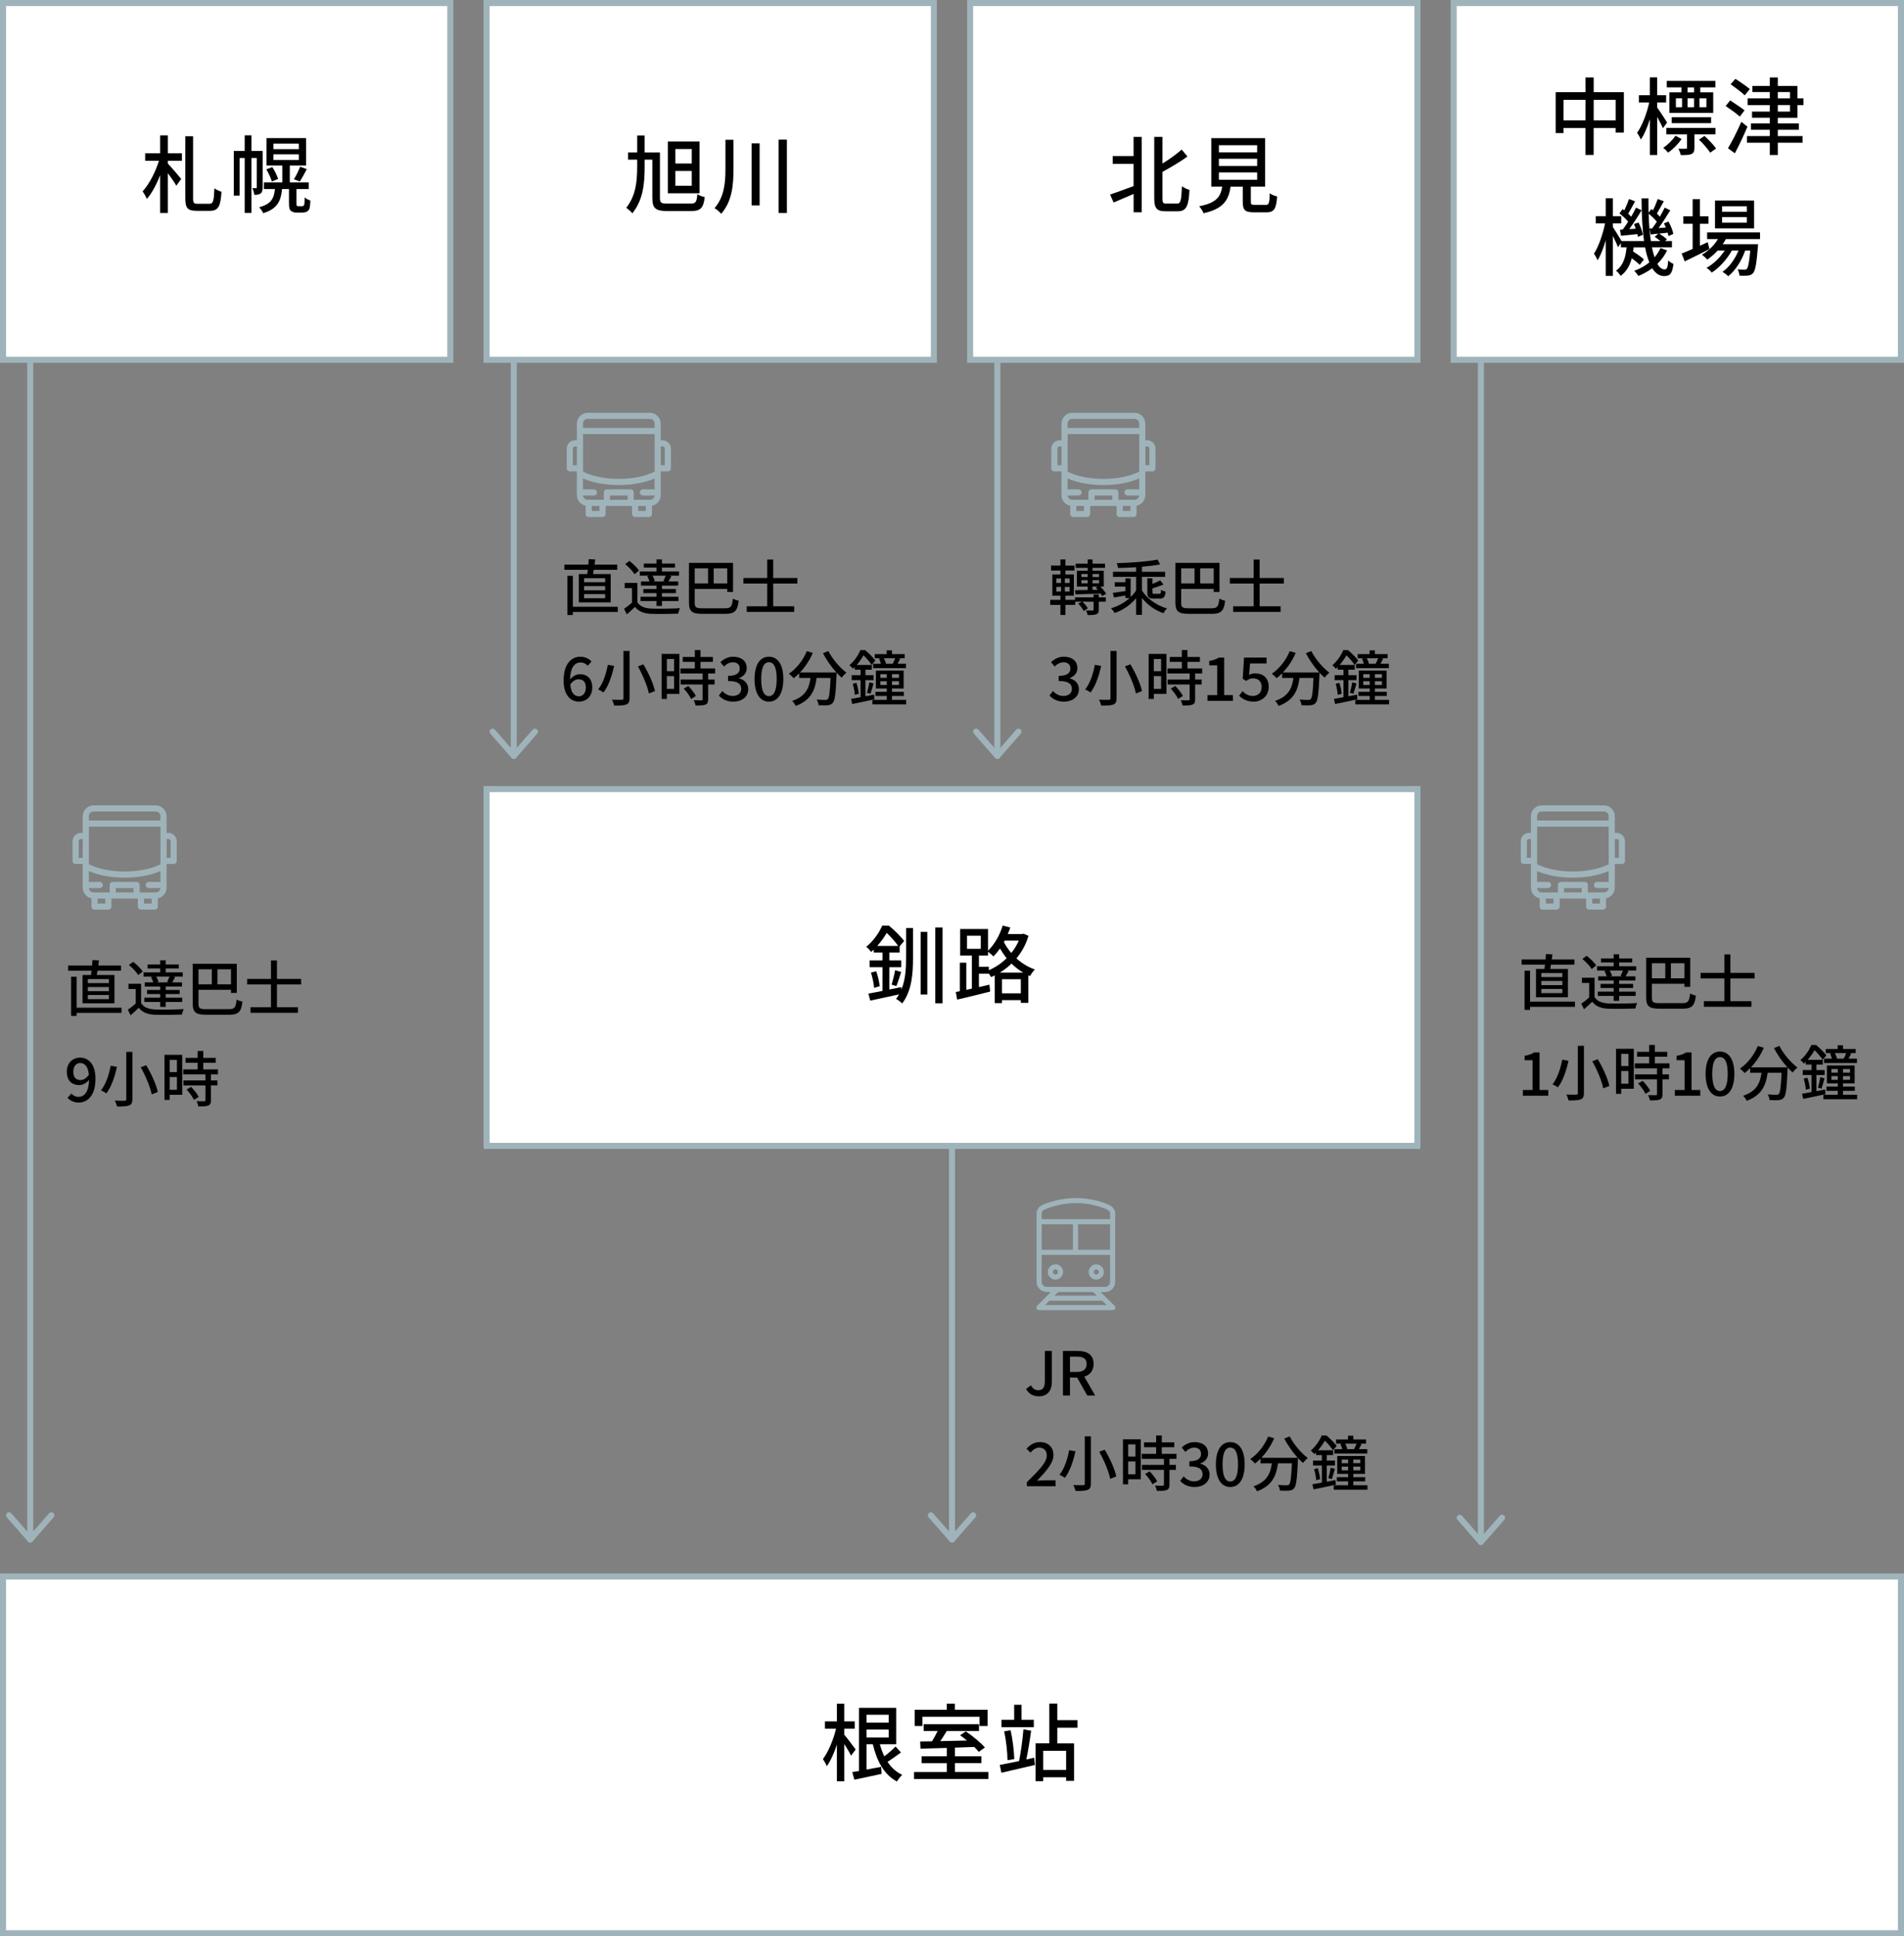
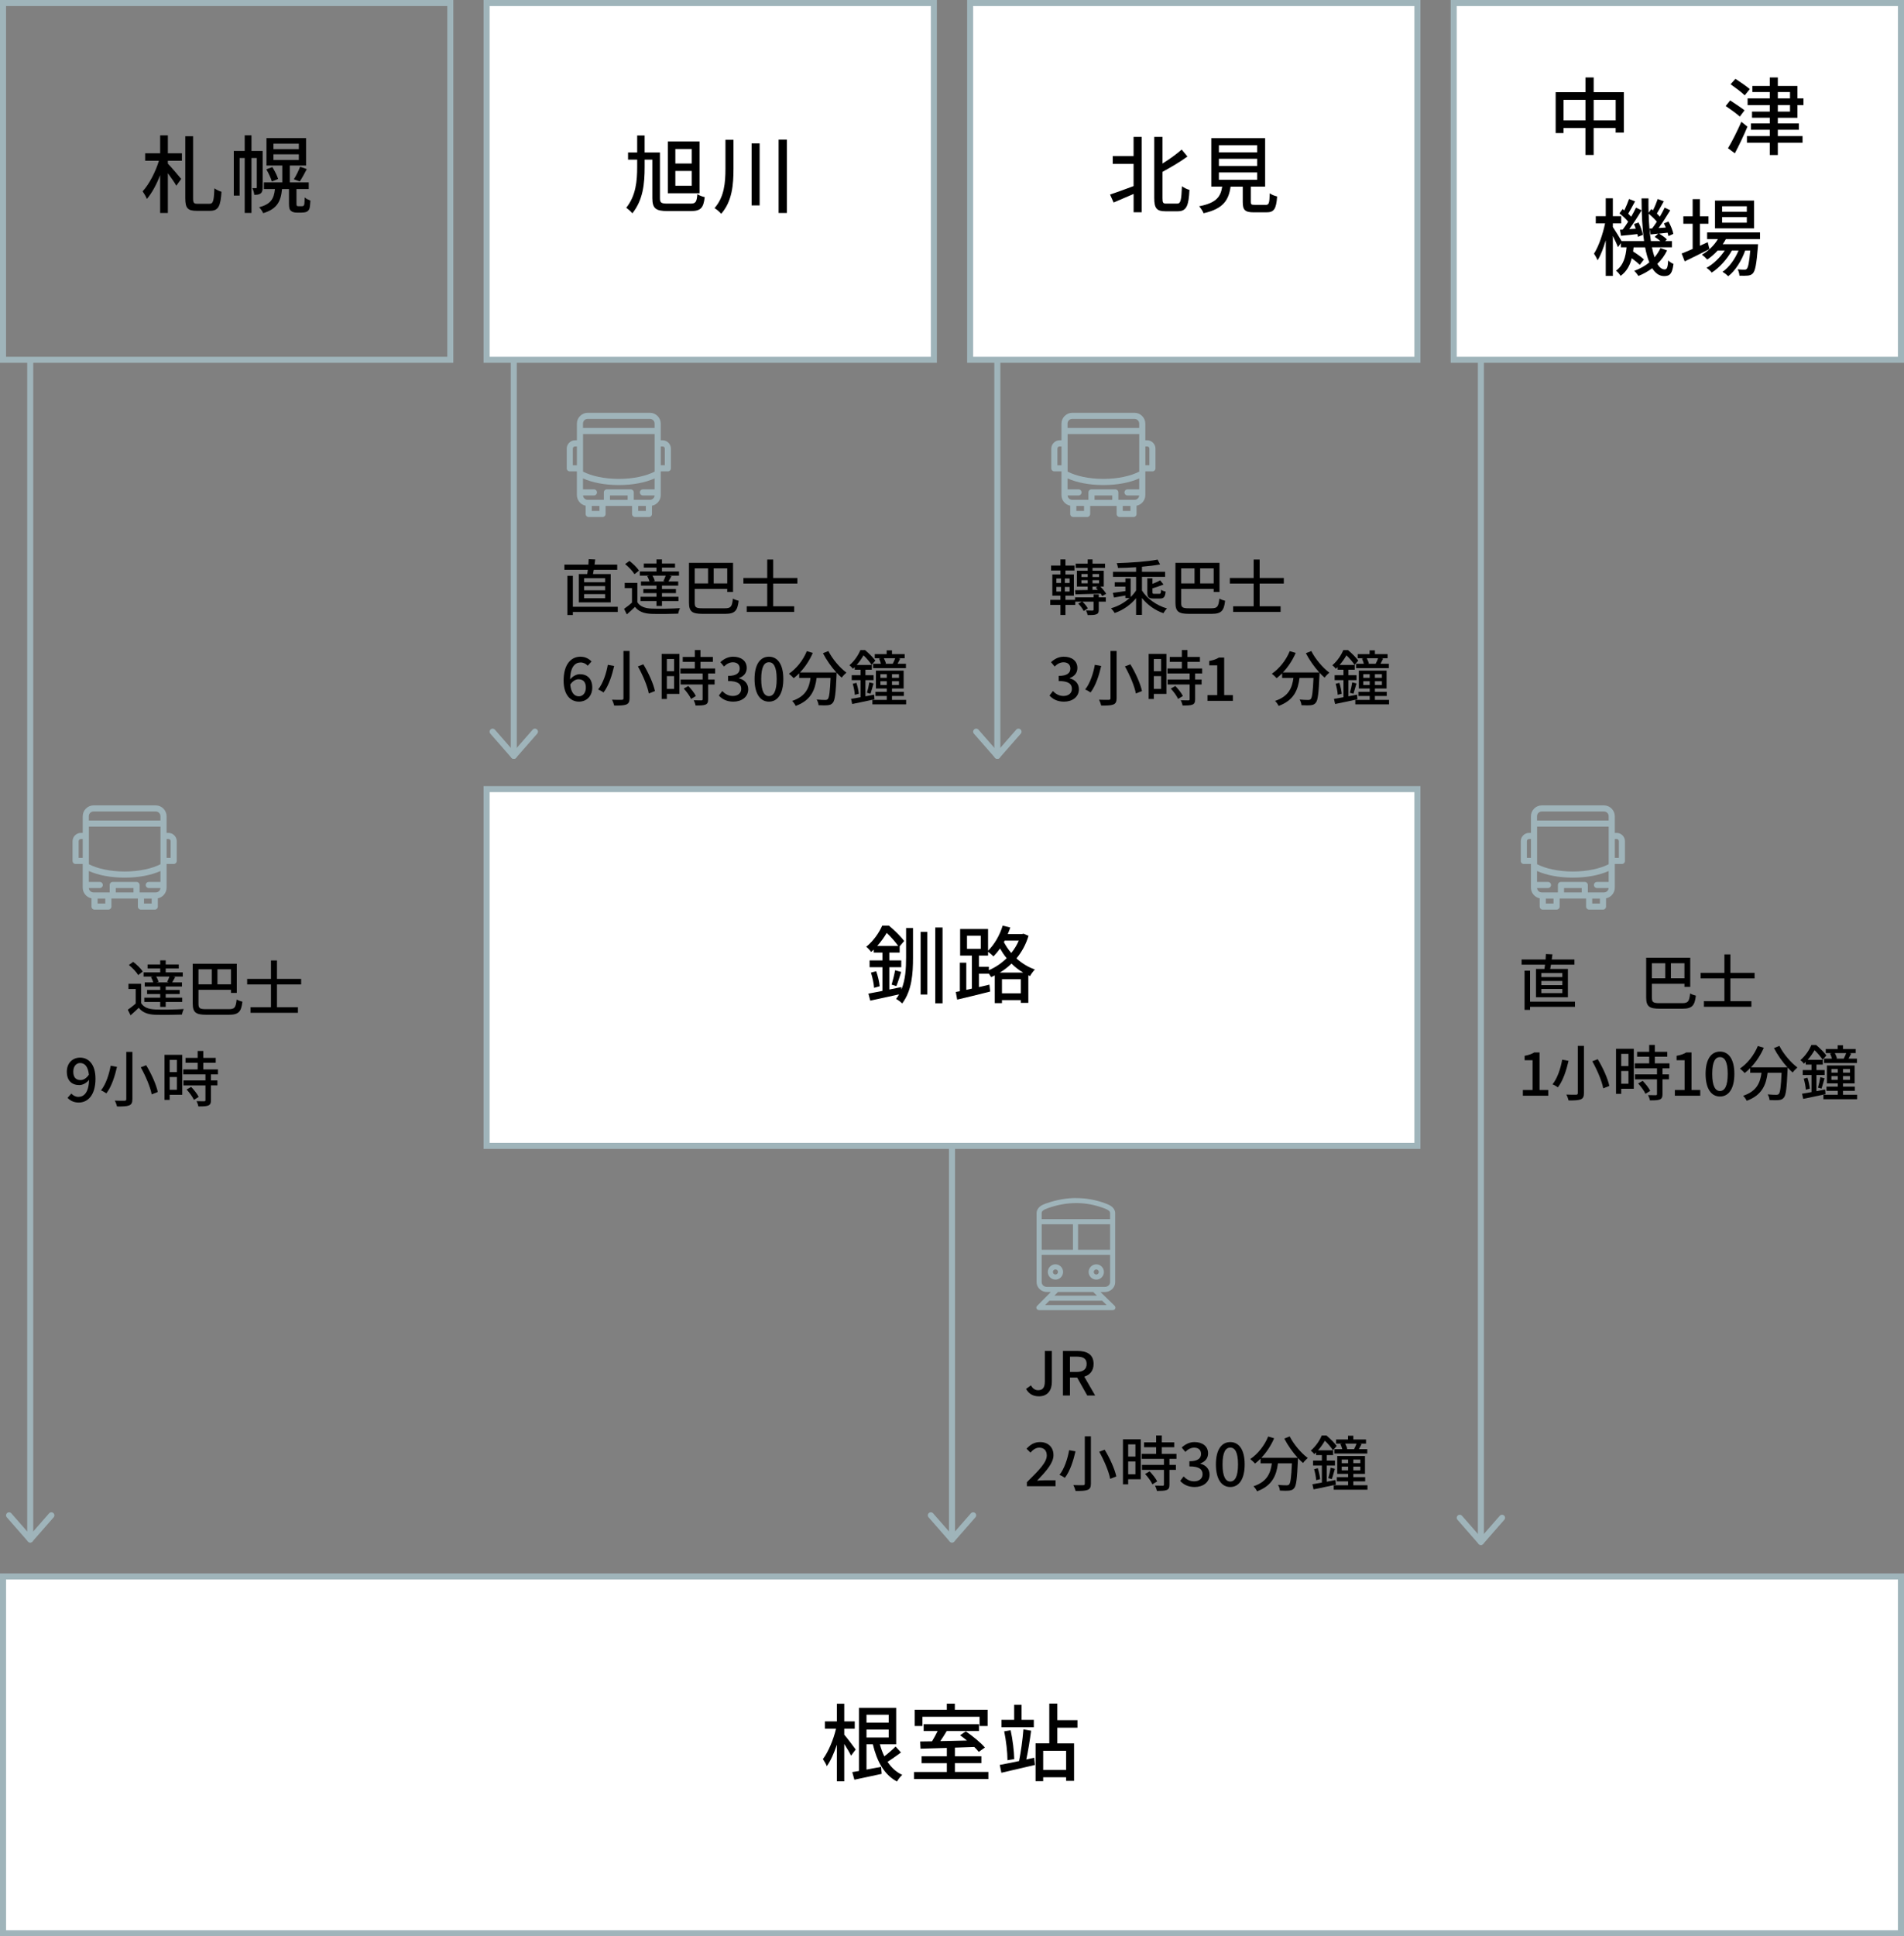
<svg xmlns="http://www.w3.org/2000/svg" id="_レイヤー_2" viewBox="0 0 630 640.42">
  <rect x="0" y="0" width="630" height="640.42" fill="#808080" stroke="none" />
  <defs>
    <style>.cls-1{fill:none;}.cls-1,.cls-2{stroke:#9fb4ba;stroke-linecap:round;stroke-linejoin:round;stroke-width:2px;}.cls-3,.cls-4,.cls-5,.cls-6{stroke-width:0px;}.cls-4{fill:#fff;}.cls-2,.cls-5,.cls-6{fill:#9fb4ba;}.cls-5{fill-rule:evenodd;}</style>
  </defs>
  <g id="_レイヤー">
-     <rect class="cls-4" x="1" y="1" width="148" height="118" />
    <path class="cls-6" d="m148,2v116H2V2h146m2-2H0v120h150V0h0Z" />
    <path class="cls-3" d="m55.54,50.71h4.65v2.46h-4.65v.95c1.04,1.06,3.81,4.28,4.42,5.07l-1.62,2.24c-.56-1.04-1.74-2.72-2.8-4.14v13.16h-2.55v-12.52c-1.2,3.08-2.77,6.02-4.4,7.87-.28-.76-.95-1.88-1.4-2.52,2.16-2.32,4.28-6.44,5.4-10.11h-4.56v-2.46h4.96v-5.94h2.55v5.94Zm13.78,16.69c1.23,0,1.46-1.01,1.62-5.12.59.45,1.65.95,2.35,1.15-.31,4.65-.95,6.3-3.81,6.3h-4.42c-2.97,0-3.75-.9-3.75-4.2v-20.47h2.58v20.52c0,1.54.25,1.82,1.46,1.82h3.98Z" />
    <path class="cls-3" d="m86.9,61.97c0,.9-.11,1.6-.64,1.99-.53.42-1.18.48-2.13.48-.03-.64-.34-1.62-.64-2.21h1.26c.17,0,.22-.06.22-.31v-9.66h-1.76v18.17h-2.24v-18.17h-1.68v12.43h-1.93v-14.76h3.61v-5.18h2.24v5.18h3.7v12.04Zm12.8,6.24c.22,0,.5,0,.64-.08.14-.06.28-.25.36-.59.06-.36.08-1.18.11-2.24.42.42,1.29.81,1.9,1.04-.06,1.09-.17,2.27-.34,2.72-.2.5-.53.81-.98,1.01-.39.17-1.09.25-1.6.25h-1.62c-.7,0-1.43-.17-1.88-.56-.5-.42-.67-.95-.67-2.58v-4.65h-2.3c-.39,4.09-1.62,6.58-6.24,7.98-.22-.59-.87-1.51-1.34-1.96,3.95-1.04,4.9-2.86,5.24-6.02h-3.67v-2.21h6.1v-5.57h-5.24v-9.07h13.1v9.07h-5.38v5.57h6.27v2.21h-4.06v4.79c0,.42.03.67.17.78.11.08.25.11.5.11h.9Zm-9.58-12.94c.78,1.23,1.6,2.88,1.9,3.92l-2.07.84c-.28-1.06-1.09-2.77-1.82-4.03l1.99-.73Zm.36-5.94h8.4v-1.82h-8.4v1.82Zm0,3.58h8.4v-1.88h-8.4v1.88Zm6.75,6.38c.73-1.09,1.6-2.91,2.07-4.14l2.21.78c-.76,1.48-1.62,3.05-2.32,4.09l-1.96-.73Z" />
    <rect class="cls-4" x="161" y="1" width="148" height="118" />
    <path class="cls-6" d="m308,2v116h-146V2h146m2-2h-150v120h150V0h0Z" />
    <path class="cls-3" d="m228.42,67.35c1.79,0,2.1-.53,2.32-3.11.62.39,1.68.81,2.44.95-.42,3.53-1.26,4.62-4.59,4.62h-7.7c-3.89,0-5.04-.84-5.04-4.26v-12.74h-2.55v2.35c0,5.63-.5,10.92-4.06,15.4-.48-.59-1.37-1.37-2.02-1.85,3.19-4,3.61-8.82,3.61-13.55v-2.35h-3.02v-2.38h3.02v-5.63h2.46v5.63h5.07v15.09c0,1.54.36,1.82,2.6,1.82h7.45Zm3.05-3.42h-10.5v-17.14h10.5v17.14Zm-2.58-14.64h-5.43v4.79h5.43v-4.79Zm0,7.25h-5.43v4.9h5.43v-4.9Z" />
    <path class="cls-3" d="m242.7,46.24v9.49c0,5.35-.42,10.81-4.06,14.98-.5-.59-1.54-1.46-2.21-1.88,3.22-3.67,3.61-8.4,3.61-13.1v-9.49h2.66Zm8.65,1.18v20.52h-2.66v-20.52h2.66Zm9.02-1.23v24.25h-2.74v-24.25h2.74Z" />
    <rect class="cls-4" x="321" y="1" width="148" height="118" />
    <path class="cls-6" d="m468,2v116h-146V2h146m2-2h-150v120h150V0h0Z" />
    <path class="cls-3" d="m375.09,45.28h2.69v24.92h-2.69v-6.05c-2.32,1.01-4.7,2.04-6.61,2.83l-1.18-2.63c1.93-.64,4.87-1.71,7.78-2.8v-7.34h-6.89v-2.6h6.89v-6.33Zm14.42,22.06c1.2,0,1.37-1.2,1.57-5.74.67.5,1.76,1.04,2.49,1.2-.25,5.18-.95,7.08-3.84,7.08h-4.14c-2.83,0-3.67-.98-3.67-4.37v-20.24h2.72v8.82c2.38-1.46,4.73-3.19,6.36-4.62l1.9,2.3c-2.38,1.74-5.43,3.53-8.26,5.07v8.74c0,1.51.2,1.76,1.32,1.76h3.56Z" />
    <path class="cls-3" d="m418.77,67.77c1.09,0,1.26-.45,1.37-3.84.56.48,1.71.87,2.44,1.06-.31,4.2-1.04,5.24-3.56,5.24h-4.14c-2.94,0-3.67-.78-3.67-3.42v-5.07h-4.03c-.64,4.45-2.38,7.31-8.93,8.79-.25-.67-.95-1.76-1.48-2.3,5.74-1.12,7.11-3.16,7.64-6.5h-3.61v-16.04h17.81v16.04h-4.73v5.07c0,.84.2.95,1.32.95h3.58Zm-15.46-17.39h12.66v-2.35h-12.66v2.35Zm0,4.51h12.66v-2.38h-12.66v2.38Zm0,4.56h12.66v-2.41h-12.66v2.41Z" />
    <rect class="cls-4" x="161" y="261" width="308" height="118" />
    <path class="cls-6" d="m468,262v116H162v-116h306m2-2H160v120h310v-120h0Z" />
    <path class="cls-3" d="m299.8,306.96h2.3v9.69c0,5.38-.34,10.86-3.56,15.23-.48-.45-1.43-1.18-2.04-1.48.36-.48.7-.98.98-1.51-3.36.76-6.89,1.48-9.52,2.07l-.62-2.32c1.29-.25,2.88-.53,4.65-.9v-7.84h-4.26v-2.24h4.26v-2.6h-2.88v-.98c-.28.25-.56.53-.87.78-.36-.56-1.15-1.37-1.62-1.71,2.55-2.07,4.34-4.82,5.29-7h2.21c1.79,1.48,3.98,3.61,5.04,5.1l-1.48,1.74v2.07h-3.42v2.6h3.95v2.24h-3.95v7.39c1.29-.25,2.63-.53,3.95-.81l.06.78c1.34-3.28,1.54-6.94,1.54-10.64v-9.66Zm-9.88,14.28c.56,1.57,1.04,3.61,1.15,4.96l-1.85.53c-.08-1.37-.53-3.47-1.04-5.04l1.74-.45Zm7.28-8.37c-.9-1.26-2.41-3.02-3.81-4.31-.78,1.34-1.82,2.86-3.14,4.31h6.94Zm-2.18,12.8c.39-1.29.92-3.36,1.15-4.76l2.02.56c-.53,1.62-1.09,3.47-1.6,4.68l-1.57-.48Zm9.6-17.44h2.21v20.72h-2.21v-20.72Zm7.25-1.46v25.06h-2.41v-25.06h2.41Z" />
    <path class="cls-3" d="m340.32,309.51c-.87,2.91-2.27,5.4-4,7.48,1.71,1.54,3.72,2.83,6.1,3.67-.5.48-1.26,1.51-1.6,2.16l-.56-.22v9.1h-2.49v-.9h-6.24v.98h-2.38v-9.16c-.42.2-.81.39-1.23.56-.17-.34-.45-.76-.73-1.15v.03h-3.28v4.42l3.47-.81.25,2.29c-3.84.98-7.9,1.96-10.92,2.66l-.45-2.52c.42-.08.87-.17,1.34-.25v-9.44h2.13v8.99l1.85-.42v-10.92h-3.89v-8.79h9.24v7.17c2.1-2.04,3.86-5.07,4.84-8.29l2.52.62c-.25.73-.53,1.46-.84,2.16h4.76l.45-.11,1.65.7Zm-20.36,4.31h4.56v-4.31h-4.56v4.31Zm7.22,7.08c2.1-.9,4.14-2.24,5.91-3.98-.9-1.06-1.6-2.16-2.21-3.22-.67.98-1.43,1.88-2.16,2.63-.39-.42-1.2-1.09-1.79-1.54v1.26h-3.02v3.7h3.28v1.15Zm11.37.78c-1.46-.84-2.74-1.88-3.86-2.97-1.18,1.15-2.49,2.16-3.86,2.97h7.73Zm-.78,6.86v-4.65h-6.24v4.65h6.24Zm-5.35-17.42l-.25.5c.64,1.2,1.43,2.41,2.44,3.58,1.01-1.23,1.85-2.6,2.49-4.09h-4.68Z" />
    <rect class="cls-4" x="1" y="521.42" width="628" height="118" />
    <path class="cls-6" d="m628,522.42v116H2v-116h626m2-2H0v120h630v-120h0Z" />
    <path class="cls-3" d="m281.59,580.68c-.45-.95-1.37-2.52-2.24-3.86v12.35h-2.44v-12.12c-.92,2.8-2.1,5.4-3.33,7.11-.28-.73-.9-1.76-1.29-2.35,1.76-2.32,3.5-6.44,4.34-10.05h-3.67v-2.41h3.95v-5.85h2.44v5.85h3.47v2.41h-3.47v1.99c.81.92,3.25,4.14,3.78,4.9l-1.54,2.04Zm16.52-1.04c-1.43,1.04-3.05,2.21-4.45,3.08,1.26,1.9,2.86,3.39,4.87,4.31-.56.5-1.37,1.51-1.74,2.21-4.23-2.24-6.64-6.69-7.98-12.32h-2.1v8.37c1.54-.28,3.19-.59,4.84-.9l.17,2.32c-3.14.7-6.47,1.37-9.02,1.93l-.7-2.52c.64-.11,1.4-.22,2.21-.36v-20.89h12.32v12.04h-5.4c.39,1.43.87,2.77,1.48,4,1.32-1.01,2.77-2.27,3.72-3.25l1.76,1.96Zm-11.4-12.49v2.6h7.34v-2.6h-7.34Zm0,7.53h7.34v-2.63h-7.34v2.63Z" />
    <path class="cls-3" d="m327.03,586.08v2.32h-24.58v-2.32h10.84v-2.91h-8.34v-2.27h8.34v-2.77c-3.28.08-6.33.17-8.71.25l-.11-2.38c1.15,0,2.49-.03,3.92-.06.64-1.04,1.32-2.3,1.85-3.42h-4.62v-2.24h18.31v2.24h-10.67c-.67,1.12-1.4,2.32-2.13,3.36,2.77-.06,5.8-.14,8.82-.2-.76-.62-1.54-1.23-2.27-1.74l1.88-1.29c2.24,1.51,5.01,3.78,6.33,5.35l-2.04,1.43c-.36-.48-.9-1.04-1.48-1.62-2.13.08-4.31.14-6.41.22v2.86h8.76v2.27h-8.76v2.91h11.09Zm-21.81-15.2h-2.55v-5.4h10.61v-1.99h2.66v1.99h10.84v5.4h-2.66v-3.05h-18.9v3.05Z" />
    <path class="cls-3" d="m342.18,581.35l.25,2.41c-3.86.92-8.01,1.88-11.09,2.58l-.53-2.6c1.74-.31,4-.78,6.47-1.29l-.08-.03c.56-2.72,1.2-7.25,1.43-10.44l2.55.45c-.42,3.14-1.01,6.86-1.6,9.52l2.6-.59Zm-.11-10.08h-10.7v-2.44h4.2v-4.98h2.44v4.98h4.06v2.44Zm-8.71,10.92c0-2.55-.45-6.5-1.09-9.55l2.13-.36c.67,3.02,1.15,6.92,1.2,9.55l-2.24.36Zm16.49-10.75v5.18h5.54v12.4h-2.63v-1.18h-7.59v1.29h-2.52v-12.52h4.54v-13.16h2.66v5.49h6.66v2.49h-6.66Zm2.91,7.64h-7.59v6.33h7.59v-6.33Z" />
    <rect class="cls-4" x="481" y="1" width="148" height="118" />
    <path class="cls-6" d="m628,2v116h-146V2h146m2-2h-150v120h150V0h0Z" />
    <path class="cls-3" d="m537.31,30.49v13.38h-2.72v-1.51h-7.28v8.9h-2.72v-8.9h-7.25v1.65h-2.6v-13.52h9.86v-4.87h2.72v4.87h10Zm-12.71,9.32v-6.78h-7.25v6.78h7.25Zm10,0v-6.78h-7.28v6.78h7.28Z" />
-     <path class="cls-3" d="m550.23,42.42c-.36-.9-1.18-2.44-1.9-3.75v12.6h-2.41v-11.84c-.84,2.66-1.88,5.12-3,6.72-.25-.7-.87-1.68-1.23-2.24,1.65-2.29,3.25-6.44,4-10h-3.42v-2.41h3.64v-5.91h2.41v5.91h2.97v2.41h-2.97v1.65c.78,1.04,2.86,4.2,3.3,4.96l-1.4,1.9Zm6.16,3.56c-1.12,1.68-2.83,3.39-4.45,4.51-.39-.5-1.06-1.18-1.62-1.6,1.54-1.01,3.16-2.63,4.06-4l2.02,1.09Zm4.26-1.54v4.42c0,1.09-.17,1.74-.98,2.07-.76.36-1.9.36-3.56.36-.08-.64-.45-1.51-.73-2.1,1.15.03,2.13.03,2.44,0,.34,0,.39-.08.39-.36v-4.4h-6.86v-2.13h16.27v2.13h-6.97Zm-4.31-15.54h-4.84v-2.13h16.1v2.13h-5.01v1.65h4.28v6.8h-14.5v-6.8h3.98v-1.65Zm-3.22,11.82v-1.96h13.05v1.96h-13.05Zm1.4-5.26h2.04v-2.94h-2.04v2.94Zm6.02-6.55h-2.16v1.65h2.16v-1.65Zm-2.16,3.61v2.94h2.16v-2.94h-2.16Zm5.6,12.43c1.37,1.26,3.05,3,3.84,4.17l-1.93,1.37c-.76-1.15-2.35-3-3.72-4.31l1.82-1.23Zm.64-12.43h-2.3v2.94h2.3v-2.94Z" />
    <path class="cls-3" d="m575.68,38.56c-1.01-.92-3.14-2.46-4.68-3.5l1.48-1.85c1.46.98,3.67,2.41,4.76,3.28l-1.57,2.07Zm2.52,3.33c-1.2,2.91-2.77,6.16-4.17,8.82l-2.27-1.68c1.29-2.13,3.08-5.63,4.42-8.74l2.02,1.6Zm-.9-10.36c-1.01-1.01-3.14-2.58-4.68-3.67l1.6-1.79c1.51.98,3.67,2.46,4.76,3.39l-1.68,2.07Zm10.95,7.42v1.88h6.97v2.1h-6.97v2.07h8.18v2.21h-8.18v4.06h-2.66v-4.06h-7.56v-2.21h7.56v-2.07h-6.22v-2.1h6.22v-1.88h-5.88v-2.04h5.88v-2.16h-7.34v-2.21h7.34v-2.1h-5.77v-2.02h5.77v-2.8h2.66v2.8h6.5v4.12h1.99v2.21h-1.99v4.2h-6.5Zm0-6.41h4.03v-2.1h-4.03v2.1Zm0,4.37h4.03v-2.16h-4.03v2.16Z" />
    <path class="cls-3" d="m551.61,82.84c-.81,1.68-1.88,3.14-3.22,4.42.7,1.2,1.51,1.85,2.41,1.85.76,0,1.04-.62,1.18-2.97.45.48,1.23.92,1.74,1.15-.39,3.14-1.12,4.03-3.08,4.03-1.62,0-2.91-.95-3.95-2.6-1.37,1.01-2.88,1.88-4.56,2.55-.31-.45-.92-1.26-1.4-1.68,1.9-.7,3.58-1.62,5.01-2.8-.59-1.4-1.04-3.08-1.4-4.98h-3.81c-.06.48-.11.92-.17,1.37,1.32.84,2.8,1.88,3.58,2.63l-1.37,1.79c-.59-.59-1.62-1.43-2.66-2.18-.59,2.35-1.68,4.37-3.67,5.82-.34-.53-.98-1.37-1.54-1.71,2.49-1.74,3.22-4.65,3.5-7.73h-1.88v-1.4l-.95,1.34c-.34-.87-1.04-2.38-1.71-3.7v13.22h-2.35v-11.79c-.76,2.58-1.68,5.01-2.69,6.61-.28-.67-.84-1.65-1.2-2.18,1.51-2.32,2.94-6.47,3.67-10.02h-3.08v-2.38h3.3v-5.91h2.35v5.91h2.77v2.38h-2.77v1.2c.7,1.01,2.32,3.67,2.88,4.65h7.45c-.59-4.09-.81-8.93-.84-14.11h2.3c-.03,1.62,0,3.22.03,4.76l.9-1.23c.2.14.36.28.56.42.59-1.15,1.2-2.66,1.57-3.75l2.02.76c-.78,1.37-1.62,2.94-2.3,4.06.36.36.73.7.98,1.04.62-1.06,1.18-2.1,1.6-3l1.85.87c-1.15,1.9-2.58,4.14-3.86,5.88l2.38-.17c-.2-.48-.39-.95-.62-1.37l1.51-.62c.73,1.32,1.43,3,1.6,4.09l-1.6.73c-.06-.34-.17-.73-.28-1.12-.98.11-1.93.2-2.83.31.92.53,2.04,1.32,2.6,1.9l-.59.56h2.24v2.07h-6.61c.25,1.23.53,2.35.87,3.3.81-.95,1.46-1.99,1.96-3.08l2.18.81Zm-14.67-6.92c.59-.76,1.18-1.65,1.79-2.6-.7-.87-1.88-1.96-2.88-2.74l1.04-1.43c.2.14.36.28.56.45.59-1.21,1.18-2.69,1.57-3.78l1.99.79c-.76,1.37-1.57,2.94-2.27,4.06.36.34.7.7.98,1.01.62-1.06,1.18-2.1,1.6-3l1.85.87c-1.2,2.02-2.72,4.4-4.09,6.24l2.16-.14c-.17-.53-.39-1.06-.59-1.54l1.51-.53c.67,1.29,1.29,3.02,1.43,4.09l-1.62.67c-.03-.28-.11-.59-.2-.92-1.93.22-3.75.42-5.4.56l-.36-1.99.95-.06Zm9.72-.36c.5-.64,1.04-1.43,1.57-2.24-.67-.81-1.74-1.85-2.72-2.63.08,3.36.34,6.41.73,9.04h3.16c-.56-.48-1.26-1.01-1.88-1.37l1.18-1.09-2.52.28-.39-1.93.87-.06Z" />
    <path class="cls-3" d="m565.62,82.39c-2.8,1.43-5.82,2.94-8.18,4.06l-1.01-2.6c1.01-.39,2.27-.92,3.64-1.51v-8.34h-3.08v-2.46h3.08v-5.66h2.41v5.66h2.83v2.46h-2.83v7.28c.84-.39,1.71-.79,2.58-1.18l.56,2.29Zm5.43-3.3c-.31.59-.64,1.15-1.04,1.68h11.7s-.03.64-.06.98c-.45,5.6-.87,7.78-1.62,8.62-.48.53-1.01.7-1.68.78-.64.06-1.68.08-2.8.03-.03-.62-.25-1.54-.59-2.1.95.11,1.82.11,2.18.11.42,0,.64-.03.87-.31.42-.48.78-2.07,1.12-6.02h-1.68c-1.12,3.25-3.3,6.75-5.63,8.51-.42-.48-1.23-1.09-1.88-1.46,2.18-1.46,4.14-4.23,5.32-7.06h-2.21c-1.51,2.77-4.17,5.74-6.66,7.31-.39-.53-1.12-1.18-1.74-1.57,2.21-1.18,4.51-3.42,6.05-5.74h-2.35c-1.06,1.18-2.24,2.18-3.44,3-.36-.42-1.26-1.26-1.76-1.62,2.1-1.2,4-3.02,5.29-5.15h-3.58v-2.21h17.5v2.21h-11.31Zm9.35-3.56h-12.94v-9.18h12.94v9.18Zm-2.41-7.31h-8.18v1.82h8.18v-1.82Zm0,3.58h-8.18v1.85h8.18v-1.85Z" />
    <polyline class="cls-1" points="337 242 330 250 323 242" />
    <line class="cls-2" x1="330" y1="120" x2="330" y2="250" />
    <polyline class="cls-1" points="177 242 170 250 163 242" />
    <line class="cls-2" x1="170" y1="120" x2="170" y2="250" />
    <polyline class="cls-1" points="497 502 490 510 483 502" />
    <line class="cls-2" x1="490" y1="120" x2="490" y2="510" />
    <path class="cls-3" d="m363.56,197.57h2.34v1.42h-2.34v2.7c0,.84-.18,1.26-.8,1.48-.64.26-1.56.26-2.88.26-.08-.46-.32-1.08-.54-1.52.92.04,1.86.04,2.14.04.28-.02.36-.1.36-.32v-2.64h-3.72c.74.66,1.48,1.56,1.82,2.22l-1.36.88c-.34-.7-1.06-1.72-1.8-2.42l1.18-.68h-2.18v1.08h-3.24v3.32h-1.66v-3.32h-3.38v-1.66h3.38v-1.4h-2.68v-7.02h2.68v-1.3h-3.1v-1.62h3.1v-2.04h1.66v2.04h2.98v1.62h-2.98v1.3h2.78v7.02h-2.78v1.4h3.18v-.84h6.12v-.94h1.72v.94Zm-14.02-4.74h1.54v-1.5h-1.54v1.5Zm0,2.82h1.54v-1.52h-1.54v1.52Zm4.38-4.32h-1.58v1.5h1.58v-1.5Zm0,2.8h-1.58v1.52h1.58v-1.52Zm1.8,1.08c1.14-.02,2.6-.04,4.18-.06v-1.14h-3.58v-5.24h3.58v-.94h-3.98v-1.4h3.98v-1.4h1.6v1.4h4.14v1.4h-4.14v.94h3.72v5.24h-1.12c.76.76,1.52,1.7,1.92,2.4l-1.32.72c-.12-.24-.28-.5-.48-.78-3.06.08-6.18.16-8.38.22l-.12-1.36Zm2.1-4.36h2.08v-1h-2.08v1Zm2.08,2.08v-1.04h-2.08v1.04h2.08Zm1.6-3.08v1h2.16v-1h-2.16Zm2.16,2.04h-2.16v1.04h2.16v-1.04Zm-2.16,3.22l1.74-.02c-.22-.28-.46-.52-.68-.76l.66-.32h-1.72v1.1Z" />
    <path class="cls-3" d="m377.85,195.31c1.66,2.64,4.82,4.96,8.3,5.94-.42.36-.94,1.08-1.2,1.56-2.8-.94-5.28-2.76-7.1-5.02v5.58h-1.94v-5.52c-1.84,2.22-4.32,3.96-7.08,4.9-.28-.48-.82-1.18-1.22-1.56,2.3-.64,4.46-1.86,6.14-3.38h-1.38v-.84c-1.34.22-2.64.46-3.78.66l-.36-1.54c1.1-.14,2.6-.34,4.14-.58v-1.48h-3.52v-1.46h3.52v-1.26h1.74v6.16c.7-.68,1.32-1.42,1.8-2.18v-4.5h-7.64v-1.68h7.64v-1.5c-2.04.14-4.1.22-6,.24-.02-.46-.24-1.18-.4-1.58,4.62-.14,10.18-.52,13.52-1.18l.82,1.6c-1.7.32-3.8.58-6,.76v1.66h7.66v1.68h-7.66v4.52Zm3.48-4.04v1.84c.94-.36,1.9-.78,2.54-1.16l1.12,1.38c-1.1.46-2.46.9-3.66,1.26v1.26c0,.5.1.56.62.56h1.64c.44,0,.54-.16.6-1.36.32.28,1.02.54,1.5.64-.2,1.82-.66,2.28-1.9,2.28h-2.08c-1.68,0-2.08-.46-2.08-2.1v-4.6h1.7Z" />
    <path class="cls-3" d="m400.83,201.19c2,0,2.34-.56,2.64-3.2.52.3,1.34.6,1.9.72-.38,3.24-1.2,4.32-4.42,4.32h-7.48c-3.48,0-4.54-.72-4.54-3.72v-13.14h14.58v9.64h-1.92v-1.02h-10.76v4.54c0,1.54.36,1.86,2.56,1.86h7.44Zm-10-13.2v4.98h4.42v-4.98h-4.42Zm10.76,0h-4.48v4.98h4.48v-4.98Z" />
    <path class="cls-3" d="m416.79,193.01v7.52h6.94v1.86h-15.7v-1.86h6.78v-7.52h-7.88v-1.84h7.88v-6.1h1.98v6.1h8v1.84h-8Z" />
    <path class="cls-3" d="m347.27,230.05l1.12-1.48c.86.88,1.96,1.62,3.48,1.62,1.66,0,2.8-.9,2.8-2.34,0-1.58-1.04-2.6-4.36-2.6v-1.7c2.9,0,3.86-1.06,3.86-2.44,0-1.28-.86-2.06-2.26-2.06-1.14,0-2.1.56-2.94,1.4l-1.2-1.44c1.16-1.06,2.52-1.8,4.22-1.8,2.64,0,4.5,1.36,4.5,3.72,0,1.66-.98,2.76-2.54,3.34v.1c1.7.42,3.04,1.66,3.04,3.6,0,2.58-2.22,4.1-4.92,4.1-2.32,0-3.82-.92-4.8-2.02Z" />
    <path class="cls-3" d="m364.36,220.27c-.66,2.92-1.78,6.54-3.52,8.76-.46-.34-1.28-.8-1.78-.98,1.68-2.08,2.74-5.52,3.2-8.16l2.1.38Zm5.1-4.96v15.62c0,1.24-.32,1.78-1.1,2.1-.8.3-2.08.36-3.98.34-.12-.52-.44-1.4-.74-1.94,1.36.06,2.82.06,3.24.04.42-.02.56-.14.56-.54v-15.62h2.02Zm4.56,4.42c1.7,2.78,3.34,6.42,3.84,8.84l-2.02.8c-.42-2.36-2-6.08-3.62-8.96l1.8-.68Z" />
    <path class="cls-3" d="m385.95,229.51h-4.16v1.68h-1.72v-14.9h5.88v13.22Zm-4.16-11.54v4.02h2.4v-4.02h-2.4Zm2.4,9.88v-4.22h-2.4v4.22h2.4Zm11.26-5.1v2h2.14v1.64h-2.14v4.92c0,.96-.22,1.46-.88,1.74-.7.28-1.72.3-3.28.3-.08-.5-.34-1.22-.6-1.74,1.12.04,2.22.04,2.52.04.32-.02.42-.1.42-.38v-4.88h-7.28v-1.64h7.28v-2h-7.34v-1.64h4.76v-2.2h-4v-1.62h4v-2.28h1.86v2.28h4.12v1.62h-4.12v2.2h4.86v1.64h-2.32Zm-6.56,4.14c.96,1,2.06,2.36,2.5,3.32l-1.58.96c-.42-.96-1.46-2.38-2.42-3.42l1.5-.86Z" />
    <path class="cls-3" d="m399.54,229.91h3.22v-9.84h-2.64v-1.46c1.38-.24,2.36-.6,3.2-1.12h1.74v12.42h2.88v1.9h-8.4v-1.9Z" />
-     <path class="cls-3" d="m410.01,230.11l1.1-1.5c.84.84,1.9,1.58,3.44,1.58,1.66,0,2.92-1.12,2.92-2.94s-1.12-2.88-2.8-2.88c-.94,0-1.5.28-2.36.84l-1.12-.72.44-7h7.46v1.94h-5.46l-.34,3.78c.64-.32,1.22-.5,2.02-.5,2.46,0,4.48,1.38,4.48,4.46s-2.38,4.9-4.96,4.9c-2.32,0-3.78-.94-4.82-1.96Z" />
    <path class="cls-3" d="m433.89,215.33c1.28,2.6,3.8,5.54,5.96,7.14-.48.4-1.2,1.14-1.56,1.66-.54-.46-1.12-1.02-1.68-1.64,0,.18,0,.6-.02.78-.26,6.06-.54,8.38-1.22,9.16-.46.58-.92.72-1.64.82-.68.08-1.9.06-3.1,0-.02-.56-.28-1.34-.62-1.88,1.22.12,2.36.14,2.82.14.4,0,.64-.06.86-.28.46-.48.72-2.36.92-7h-4.62c-.5,3.88-1.78,7.38-6.92,9.26-.2-.48-.76-1.28-1.18-1.66,4.6-1.52,5.66-4.44,6.08-7.6h-3.74v-1.54c-.58.6-1.2,1.14-1.82,1.62-.34-.4-1.14-1.14-1.58-1.48,2.48-1.68,4.68-4.42,5.92-7.46l1.98.58c-1.04,2.42-2.54,4.66-4.24,6.46h12.04c-1.66-1.82-3.3-4.14-4.44-6.36l1.8-.72Z" />
    <path class="cls-3" d="m449.15,231.29c-2.58.58-5.32,1.14-7.38,1.56l-.38-1.7c.88-.14,1.96-.32,3.14-.54v-5.66h-2.92v-1.62h2.92v-1.82h-1.92v-.88c-.2.18-.4.38-.62.58-.24-.38-.8-.94-1.14-1.18,1.74-1.48,2.98-3.44,3.62-5h1.58c1.2,1.02,2.66,2.46,3.38,3.46l-1.22,1.42c-.56-.86-1.66-2.2-2.7-3.16-.56.98-1.3,2.1-2.26,3.18h5v1.58h-2.1v1.82h2.7v1.62h-2.7v5.36c.94-.18,1.92-.38,2.86-.56l.14,1.54Zm-5.98-5.44c.38,1.18.7,2.64.78,3.62l-1.32.34c-.04-.98-.34-2.5-.68-3.64l1.22-.32Zm3.48,3.28c.3-.94.64-2.44.78-3.44l1.4.36c-.34,1.16-.7,2.5-1,3.4l-1.18-.32Zm12.96,2.36v1.48h-11.16v-1.48h4.76v-1.3h-3.74v-1.38h3.74v-1.08h-3.6v-5.92h9.18v5.92h-3.86v1.08h3.92v1.38h-3.92v1.3h4.68Zm-8.32-13.78h-2.06v-1.36h3.94v-1.24h1.76v1.24h4.2v1.36h-2.08l.6.16c-.3.6-.6,1.2-.88,1.68h2.78v1.44h-10.86v-1.44h2.58c-.12-.52-.38-1.2-.62-1.7l.64-.14Zm-.2,6.48h2.12v-1.2h-2.12v1.2Zm2.12,2.36v-1.22h-2.12v1.22h2.12Zm1.98-7.04c.28-.5.6-1.22.8-1.8h-3.76c.32.6.62,1.3.7,1.76l-.32.08h2.72l-.14-.04Zm2.06,3.48h-2.32v1.2h2.32v-1.2Zm0,2.34h-2.32v1.22h2.32v-1.22Z" />
    <path class="cls-3" d="m339.5,459.39l1.62-1.18c.62,1.14,1.42,1.6,2.38,1.6,1.48,0,2.22-.8,2.22-2.96v-10.02h2.32v10.24c0,2.64-1.28,4.76-4.28,4.76-1.98,0-3.34-.82-4.26-2.44Z" />
    <path class="cls-3" d="m351.71,446.83h4.82c3.04,0,5.32,1.1,5.32,4.28,0,2.28-1.22,3.64-3.08,4.22l3.6,6.24h-2.62l-3.34-5.94h-2.38v5.94h-2.32v-14.74Zm4.54,6.94c2.14,0,3.3-.88,3.3-2.66s-1.16-2.4-3.3-2.4h-2.22v5.06h2.22Z" />
    <path class="cls-3" d="m339.78,490.23c4.1-4.02,6.58-6.58,6.58-8.82,0-1.56-.84-2.6-2.5-2.6-1.16,0-2.12.74-2.9,1.64l-1.3-1.28c1.26-1.36,2.56-2.2,4.48-2.2,2.7,0,4.44,1.72,4.44,4.32s-2.38,5.26-5.44,8.46c.74-.08,1.68-.14,2.4-.14h3.74v1.96h-9.5v-1.34Z" />
    <path class="cls-3" d="m355.86,480.03c-.66,2.92-1.78,6.54-3.52,8.76-.46-.34-1.28-.8-1.78-.98,1.68-2.08,2.74-5.52,3.2-8.16l2.1.38Zm5.1-4.96v15.62c0,1.24-.32,1.78-1.1,2.1-.8.3-2.08.36-3.98.34-.12-.52-.44-1.4-.74-1.94,1.36.06,2.82.06,3.24.04.42-.02.56-.14.56-.54v-15.62h2.02Zm4.56,4.42c1.7,2.78,3.34,6.42,3.84,8.84l-2.02.8c-.42-2.36-2-6.08-3.62-8.96l1.8-.68Z" />
    <path class="cls-3" d="m377.45,489.27h-4.16v1.68h-1.72v-14.9h5.88v13.22Zm-4.16-11.54v4.02h2.4v-4.02h-2.4Zm2.4,9.88v-4.22h-2.4v4.22h2.4Zm11.26-5.1v2h2.14v1.64h-2.14v4.92c0,.96-.22,1.46-.88,1.74-.7.28-1.72.3-3.28.3-.08-.5-.34-1.22-.6-1.74,1.12.04,2.22.04,2.52.04.32-.02.42-.1.42-.38v-4.88h-7.28v-1.64h7.28v-2h-7.34v-1.64h4.76v-2.2h-4v-1.62h4v-2.28h1.86v2.28h4.12v1.62h-4.12v2.2h4.86v1.64h-2.32Zm-6.56,4.14c.96,1,2.06,2.36,2.5,3.32l-1.58.96c-.42-.96-1.46-2.38-2.42-3.42l1.5-.86Z" />
    <path class="cls-3" d="m390.51,489.81l1.12-1.48c.86.88,1.96,1.62,3.48,1.62,1.66,0,2.8-.9,2.8-2.34,0-1.58-1.04-2.6-4.36-2.6v-1.7c2.9,0,3.86-1.06,3.86-2.44,0-1.28-.86-2.06-2.26-2.06-1.14,0-2.1.56-2.94,1.4l-1.2-1.44c1.16-1.06,2.52-1.8,4.22-1.8,2.64,0,4.5,1.36,4.5,3.72,0,1.66-.98,2.76-2.54,3.34v.1c1.7.42,3.04,1.66,3.04,3.6,0,2.58-2.22,4.1-4.92,4.1-2.32,0-3.82-.92-4.8-2.02Z" />
    <path class="cls-3" d="m402.32,484.35c0-4.82,1.84-7.38,4.76-7.38s4.76,2.58,4.76,7.38-1.82,7.48-4.76,7.48-4.76-2.66-4.76-7.48Zm7.32,0c0-4.12-1.06-5.56-2.56-5.56s-2.56,1.44-2.56,5.56,1.06,5.66,2.56,5.66,2.56-1.54,2.56-5.66Z" />
    <path class="cls-3" d="m426.75,475.09c1.28,2.6,3.8,5.54,5.96,7.14-.48.4-1.2,1.14-1.56,1.66-.54-.46-1.12-1.02-1.68-1.64,0,.18,0,.6-.02.78-.26,6.06-.54,8.38-1.22,9.16-.46.58-.92.72-1.64.82-.68.08-1.9.06-3.1,0-.02-.56-.28-1.34-.62-1.88,1.22.12,2.36.14,2.82.14.4,0,.64-.06.86-.28.46-.48.72-2.36.92-7h-4.62c-.5,3.88-1.78,7.38-6.92,9.26-.2-.48-.76-1.28-1.18-1.66,4.6-1.52,5.66-4.44,6.08-7.6h-3.74v-1.54c-.58.6-1.2,1.14-1.82,1.62-.34-.4-1.14-1.14-1.58-1.48,2.48-1.68,4.68-4.42,5.92-7.46l1.98.58c-1.04,2.42-2.54,4.66-4.24,6.46h12.04c-1.66-1.82-3.3-4.14-4.44-6.36l1.8-.72Z" />
    <path class="cls-3" d="m442.01,491.05c-2.58.58-5.32,1.14-7.38,1.56l-.38-1.7c.88-.14,1.96-.32,3.14-.54v-5.66h-2.92v-1.62h2.92v-1.82h-1.92v-.88c-.2.18-.4.38-.62.58-.24-.38-.8-.94-1.14-1.18,1.74-1.48,2.98-3.44,3.62-5h1.58c1.2,1.02,2.66,2.46,3.38,3.46l-1.22,1.42c-.56-.86-1.66-2.2-2.7-3.16-.56.98-1.3,2.1-2.26,3.18h5v1.58h-2.1v1.82h2.7v1.62h-2.7v5.36c.94-.18,1.92-.38,2.86-.56l.14,1.54Zm-5.98-5.44c.38,1.18.7,2.64.78,3.62l-1.32.34c-.04-.98-.34-2.5-.68-3.64l1.22-.32Zm3.48,3.28c.3-.94.64-2.44.78-3.44l1.4.36c-.34,1.16-.7,2.5-1,3.4l-1.18-.32Zm12.96,2.36v1.48h-11.16v-1.48h4.76v-1.3h-3.74v-1.38h3.74v-1.08h-3.6v-5.92h9.18v5.92h-3.86v1.08h3.92v1.38h-3.92v1.3h4.68Zm-8.32-13.78h-2.06v-1.36h3.94v-1.24h1.76v1.24h4.2v1.36h-2.08l.6.16c-.3.6-.6,1.2-.88,1.68h2.78v1.44h-10.86v-1.44h2.58c-.12-.52-.38-1.2-.62-1.7l.64-.14Zm-.2,6.48h2.12v-1.2h-2.12v1.2Zm2.12,2.36v-1.22h-2.12v1.22h2.12Zm1.98-7.04c.28-.5.6-1.22.8-1.8h-3.76c.32.6.62,1.3.7,1.76l-.32.08h2.72l-.14-.04Zm2.06,3.48h-2.32v1.2h2.32v-1.2Zm0,2.34h-2.32v1.22h2.32v-1.22Z" />
    <polyline class="cls-1" points="17 501.19 10 509.19 3 501.19" />
    <line class="cls-2" x1="10" y1="120" x2="10" y2="509.19" />
    <polyline class="cls-1" points="322 501.19 315 509.19 308 501.19" />
    <line class="cls-2" x1="315" y1="379.19" x2="315" y2="509.19" />
    <path class="cls-3" d="m511.03,320.47c.08-.44.14-.9.2-1.4h-7.76v-1.72h7.94c.06-.64.08-1.26.1-1.8l2.16.1c-.06.56-.14,1.14-.22,1.7h7.5v1.72h-7.76c-.08.5-.18.98-.26,1.4h5.86v9.36h-10.56v-9.36h2.8Zm10.1,12.54h-14.86v1h-1.82v-12.96h1.82v10.24h14.86v1.72Zm-4.18-11.18h-6.96v1.34h6.96v-1.34Zm0,2.62h-6.96v1.38h6.96v-1.38Zm0,2.64h-6.96v1.38h6.96v-1.38Z" />
-     <path class="cls-3" d="m527.61,329.79c.86,1.38,2.44,2,4.66,2.1,2.26.1,6.9.04,9.44-.14-.22.42-.5,1.28-.6,1.82-2.3.1-6.54.14-8.86.06-2.48-.1-4.2-.76-5.42-2.3-.84.82-1.72,1.62-2.7,2.48l-.92-1.84c.8-.54,1.78-1.3,2.62-2.04v-4.82h-2.4v-1.72h4.18v6.4Zm-.96-9.28c-.56-1-1.9-2.38-3.08-3.34l1.42-1.04c1.16.9,2.56,2.22,3.16,3.2l-1.5,1.18Zm4.94.48h-3.16v-1.38h5.5v-1.28h-4.18v-1.34h4.18v-1.36h1.82v1.36h4.32v1.34h-4.32v1.28h5.64v1.38h-3.24l.74.18c-.36.66-.7,1.28-1,1.76h3.24v1.36h-5.38v1.14h4.62v1.34h-4.62v1.22h5.46v1.4h-5.46v1.64h-1.82v-1.64h-5.26v-1.4h5.26v-1.22h-4.34v-1.34h4.34v-1.14h-5.12v-1.36h2.82c-.14-.52-.44-1.22-.76-1.78l.72-.16Zm4.64,1.78c.26-.52.56-1.24.76-1.78h-4.4c.36.56.68,1.26.78,1.78l-.7.16h4.14l-.58-.16Z" />
    <path class="cls-3" d="m556.59,331.79c2,0,2.34-.56,2.64-3.2.52.3,1.34.6,1.9.72-.38,3.24-1.2,4.32-4.42,4.32h-7.48c-3.48,0-4.54-.72-4.54-3.72v-13.14h14.58v9.64h-1.92v-1.02h-10.76v4.54c0,1.54.36,1.86,2.56,1.86h7.44Zm-10-13.2v4.98h4.42v-4.98h-4.42Zm10.76,0h-4.48v4.98h4.48v-4.98Z" />
    <path class="cls-3" d="m572.56,323.61v7.52h6.94v1.86h-15.7v-1.86h6.78v-7.52h-7.88v-1.84h7.88v-6.1h1.98v6.1h8v1.84h-8Z" />
    <path class="cls-3" d="m503.89,360.51h3.22v-9.84h-2.64v-1.46c1.38-.24,2.36-.6,3.2-1.12h1.74v12.42h2.88v1.9h-8.4v-1.9Z" />
    <path class="cls-3" d="m519,350.87c-.66,2.92-1.78,6.54-3.52,8.76-.46-.34-1.28-.8-1.78-.98,1.68-2.08,2.74-5.52,3.2-8.16l2.1.38Zm5.1-4.96v15.62c0,1.24-.32,1.78-1.1,2.1-.8.3-2.08.36-3.98.34-.12-.52-.44-1.4-.74-1.94,1.36.06,2.82.06,3.24.04.42-.02.56-.14.56-.54v-15.62h2.02Zm4.56,4.42c1.7,2.78,3.34,6.42,3.84,8.84l-2.02.8c-.42-2.36-2-6.08-3.62-8.96l1.8-.68Z" />
    <path class="cls-3" d="m540.59,360.11h-4.16v1.68h-1.72v-14.9h5.88v13.22Zm-4.16-11.54v4.02h2.4v-4.02h-2.4Zm2.4,9.88v-4.22h-2.4v4.22h2.4Zm11.26-5.1v2h2.14v1.64h-2.14v4.92c0,.96-.22,1.46-.88,1.74-.7.28-1.72.3-3.28.3-.08-.5-.34-1.22-.6-1.74,1.12.04,2.22.04,2.52.04.32-.02.42-.1.42-.38v-4.88h-7.28v-1.64h7.28v-2h-7.34v-1.64h4.76v-2.2h-4v-1.62h4v-2.28h1.86v2.28h4.12v1.62h-4.12v2.2h4.86v1.64h-2.32Zm-6.56,4.14c.96,1,2.06,2.36,2.5,3.32l-1.58.96c-.42-.96-1.46-2.38-2.42-3.42l1.5-.86Z" />
    <path class="cls-3" d="m554.18,360.51h3.22v-9.84h-2.64v-1.46c1.38-.24,2.36-.6,3.2-1.12h1.74v12.42h2.88v1.9h-8.4v-1.9Z" />
    <path class="cls-3" d="m564.35,355.19c0-4.82,1.84-7.38,4.76-7.38s4.76,2.58,4.76,7.38-1.82,7.48-4.76,7.48-4.76-2.66-4.76-7.48Zm7.32,0c0-4.12-1.06-5.56-2.56-5.56s-2.56,1.44-2.56,5.56,1.06,5.66,2.56,5.66,2.56-1.54,2.56-5.66Z" />
    <path class="cls-3" d="m588.77,345.93c1.28,2.6,3.8,5.54,5.96,7.14-.48.4-1.2,1.14-1.56,1.66-.54-.46-1.12-1.02-1.68-1.64,0,.18,0,.6-.02.78-.26,6.06-.54,8.38-1.22,9.16-.46.58-.92.72-1.64.82-.68.08-1.9.06-3.1,0-.02-.56-.28-1.34-.62-1.88,1.22.12,2.36.14,2.82.14.4,0,.64-.06.86-.28.46-.48.72-2.36.92-7h-4.62c-.5,3.88-1.78,7.38-6.92,9.26-.2-.48-.76-1.28-1.18-1.66,4.6-1.52,5.66-4.44,6.08-7.6h-3.74v-1.54c-.58.6-1.2,1.14-1.82,1.62-.34-.4-1.14-1.14-1.58-1.48,2.48-1.68,4.68-4.42,5.92-7.46l1.98.58c-1.04,2.42-2.54,4.66-4.24,6.46h12.04c-1.66-1.82-3.3-4.14-4.44-6.36l1.8-.72Z" />
    <path class="cls-3" d="m604.03,361.89c-2.58.58-5.32,1.14-7.38,1.56l-.38-1.7c.88-.14,1.96-.32,3.14-.54v-5.66h-2.92v-1.62h2.92v-1.82h-1.92v-.88c-.2.18-.4.38-.62.58-.24-.38-.8-.94-1.14-1.18,1.74-1.48,2.98-3.44,3.62-5h1.58c1.2,1.02,2.66,2.46,3.38,3.46l-1.22,1.42c-.56-.86-1.66-2.2-2.7-3.16-.56.98-1.3,2.1-2.26,3.18h5v1.58h-2.1v1.82h2.7v1.62h-2.7v5.36c.94-.18,1.92-.38,2.86-.56l.14,1.54Zm-5.98-5.44c.38,1.18.7,2.64.78,3.62l-1.32.34c-.04-.98-.34-2.5-.68-3.64l1.22-.32Zm3.48,3.28c.3-.94.64-2.44.78-3.44l1.4.36c-.34,1.16-.7,2.5-1,3.4l-1.18-.32Zm12.96,2.36v1.48h-11.16v-1.48h4.76v-1.3h-3.74v-1.38h3.74v-1.08h-3.6v-5.92h9.18v5.92h-3.86v1.08h3.92v1.38h-3.92v1.3h4.68Zm-8.32-13.78h-2.06v-1.36h3.94v-1.24h1.76v1.24h4.2v1.36h-2.08l.6.16c-.3.6-.6,1.2-.88,1.68h2.78v1.44h-10.86v-1.44h2.58c-.12-.52-.38-1.2-.62-1.7l.64-.14Zm-.2,6.48h2.12v-1.2h-2.12v1.2Zm2.12,2.36v-1.22h-2.12v1.22h2.12Zm1.98-7.04c.28-.5.6-1.22.8-1.8h-3.76c.32.6.62,1.3.7,1.76l-.32.08h2.72l-.14-.04Zm2.06,3.48h-2.32v1.2h2.32v-1.2Zm0,2.34h-2.32v1.22h2.32v-1.22Z" />
    <path class="cls-6" d="m194.48,136.53c-1.98,0-3.6,1.62-3.6,3.6v5.5h-.61c-1.5,0-2.75,1.24-2.75,2.75v6.52h0c0,.56.45,1.01,1.01,1.01h2.35v7.83c0,1.74,1.25,3.21,2.9,3.53v2.73c0,.56.45,1.01,1.01,1.01h4.57,0c.56,0,1.02-.45,1.02-1.01v-2.66h8.75v2.66h0c0,.56.46,1.01,1.02,1.01h4.57c.56,0,1.01-.45,1.01-1.01v-2.73c1.65-.33,2.9-1.79,2.9-3.53v-7.09s0-.08,0-.12v-.62h2.35c.56,0,1.01-.45,1.01-1.01v-6.52c0-1.5-1.24-2.75-2.75-2.75h-.61v-5.5c0-1.98-1.62-3.6-3.6-3.6h-20.55Zm0,2.02h20.55c.89,0,1.57.69,1.57,1.58v1.41h-23.7v-1.41c0-.89.68-1.58,1.57-1.58h0Zm-1.57,5.02h23.7v12.42c-2.76,1.43-7.05,2.41-11.85,2.41s-9.08-.97-11.84-2.41v-12.42Zm-2.68,4.09s.03,0,.04,0h.61v6.22h-1.34v-5.5c0-.4.29-.7.69-.72h0Zm28.41,0h.61c.42,0,.72.3.72.72v5.5h-1.33v-6.22Zm-25.73,10.58c3.11,1.39,7.25,2.19,11.84,2.19s8.75-.8,11.85-2.19v3.61h-3.86c-.27,0-.53.1-.72.29-.19.19-.3.45-.3.72,0,.27.11.53.3.72.19.19.45.3.72.3h3.86c-.07.82-.72,1.44-1.57,1.44h-5.32v-2.46c0-.56-.46-1.01-1.02-1.01h-7.88c-.56,0-1.01.45-1.01,1.01v2.46h-5.32c-.85,0-1.5-.61-1.57-1.44h3.6c.27,0,.53-.1.72-.3.19-.19.3-.45.3-.72,0-.27-.11-.53-.3-.72-.19-.19-.45-.3-.72-.29h-3.61v-3.61Zm8.92,5.64h5.85v1.44h-5.85v-1.44Zm-6.02,3.47h2.54v1.64h-2.54v-1.64Zm15.35,0h2.54v1.64h-2.54v-1.64Z" />
    <path class="cls-6" d="m354.82,136.53c-1.98,0-3.6,1.62-3.6,3.6v5.5h-.61c-1.5,0-2.75,1.24-2.75,2.75v6.52h0c0,.56.45,1.01,1.01,1.01h2.35v7.83c0,1.74,1.25,3.21,2.9,3.53v2.73c0,.56.45,1.01,1.01,1.01h4.57,0c.56,0,1.02-.45,1.02-1.01v-2.66h8.75v2.66h0c0,.56.46,1.01,1.02,1.01h4.57c.56,0,1.01-.45,1.01-1.01v-2.73c1.65-.33,2.9-1.79,2.9-3.53v-7.09s0-.08,0-.12v-.62h2.35c.56,0,1.01-.45,1.01-1.01v-6.52c0-1.5-1.24-2.75-2.75-2.75h-.61v-5.5c0-1.98-1.62-3.6-3.6-3.6h-20.55Zm0,2.02h20.55c.89,0,1.57.69,1.57,1.58v1.41h-23.7v-1.41c0-.89.68-1.58,1.57-1.58h0Zm-1.57,5.02h23.7v12.42c-2.76,1.43-7.05,2.41-11.85,2.41s-9.08-.97-11.84-2.41v-12.42Zm-2.68,4.09s.03,0,.04,0h.61v6.22h-1.34v-5.5c0-.4.29-.7.69-.72h0Zm28.41,0h.61c.42,0,.72.3.72.72v5.5h-1.33v-6.22Zm-25.73,10.58c3.11,1.39,7.25,2.19,11.84,2.19s8.75-.8,11.85-2.19v3.61h-3.86c-.27,0-.53.1-.72.29-.19.19-.3.45-.3.72,0,.27.11.53.3.72.19.19.45.3.72.3h3.86c-.07.82-.72,1.44-1.57,1.44h-5.32v-2.46c0-.56-.46-1.01-1.02-1.01h-7.88c-.56,0-1.01.45-1.01,1.01v2.46h-5.32c-.85,0-1.5-.61-1.57-1.44h3.6c.27,0,.53-.1.72-.3.19-.19.3-.45.3-.72,0-.27-.11-.53-.3-.72-.19-.19-.45-.3-.72-.29h-3.61v-3.61Zm8.92,5.64h5.85v1.44h-5.85v-1.44Zm-6.02,3.47h2.54v1.64h-2.54v-1.64Zm15.35,0h2.54v1.64h-2.54v-1.64Z" />
    <path class="cls-6" d="m510.16,266.38c-1.98,0-3.6,1.62-3.6,3.6v5.5h-.61c-1.5,0-2.75,1.24-2.75,2.75v6.52h0c0,.56.45,1.01,1.01,1.01h2.35v7.83c0,1.74,1.25,3.21,2.9,3.53v2.73c0,.56.45,1.01,1.01,1.01h4.57,0c.56,0,1.02-.45,1.02-1.01v-2.66h8.75v2.66h0c0,.56.46,1.01,1.02,1.01h4.57c.56,0,1.01-.45,1.01-1.01v-2.73c1.65-.33,2.9-1.79,2.9-3.53v-7.09s0-.08,0-.12v-.62h2.35c.56,0,1.01-.45,1.01-1.01v-6.52c0-1.5-1.24-2.75-2.75-2.75h-.61v-5.5c0-1.98-1.62-3.6-3.6-3.6h-20.55Zm0,2.02h20.55c.89,0,1.57.69,1.57,1.58v1.41h-23.7v-1.41c0-.89.68-1.58,1.57-1.58h0Zm-1.57,5.02h23.7v12.42c-2.76,1.43-7.05,2.41-11.85,2.41s-9.08-.97-11.84-2.41v-12.42Zm-2.68,4.09s.03,0,.04,0h.61v6.22h-1.34v-5.5c0-.4.29-.7.69-.72h0Zm28.41,0h.61c.42,0,.72.3.72.72v5.5h-1.33v-6.22Zm-25.73,10.58c3.11,1.39,7.25,2.19,11.84,2.19s8.75-.8,11.85-2.19v3.61h-3.86c-.27,0-.53.1-.72.29-.19.19-.3.45-.3.72,0,.27.11.53.3.72.19.19.45.3.72.3h3.86c-.07.82-.72,1.44-1.57,1.44h-5.32v-2.46c0-.56-.46-1.01-1.02-1.01h-7.88c-.56,0-1.01.45-1.01,1.01v2.46h-5.32c-.85,0-1.5-.61-1.57-1.44h3.6c.27,0,.53-.1.72-.3.19-.19.3-.45.3-.72,0-.27-.11-.53-.3-.72-.19-.19-.45-.3-.72-.29h-3.61v-3.61Zm8.92,5.64h5.85v1.44h-5.85v-1.44Zm-6.02,3.47h2.54v1.64h-2.54v-1.64Zm15.35,0h2.54v1.64h-2.54v-1.64Z" />
    <path class="cls-3" d="m194.31,189.87c.08-.44.14-.9.2-1.4h-7.76v-1.72h7.94c.06-.64.08-1.26.1-1.8l2.16.1c-.06.56-.14,1.14-.22,1.7h7.5v1.72h-7.76c-.08.5-.18.98-.26,1.4h5.86v9.36h-10.56v-9.36h2.8Zm10.1,12.54h-14.86v1h-1.82v-12.96h1.82v10.24h14.86v1.72Zm-4.18-11.18h-6.96v1.34h6.96v-1.34Zm0,2.62h-6.96v1.38h6.96v-1.38Zm0,2.64h-6.96v1.38h6.96v-1.38Z" />
    <path class="cls-3" d="m210.89,199.19c.86,1.38,2.44,2,4.66,2.1,2.26.1,6.9.04,9.44-.14-.22.42-.5,1.28-.6,1.82-2.3.1-6.54.14-8.86.06-2.48-.1-4.2-.76-5.42-2.3-.84.82-1.72,1.62-2.7,2.48l-.92-1.84c.8-.54,1.78-1.3,2.62-2.04v-4.82h-2.4v-1.72h4.18v6.4Zm-.96-9.28c-.56-1-1.9-2.38-3.08-3.34l1.42-1.04c1.16.9,2.56,2.22,3.16,3.2l-1.5,1.18Zm4.94.48h-3.16v-1.38h5.5v-1.28h-4.18v-1.34h4.18v-1.36h1.82v1.36h4.32v1.34h-4.32v1.28h5.64v1.38h-3.24l.74.18c-.36.66-.7,1.28-1,1.76h3.24v1.36h-5.38v1.14h4.62v1.34h-4.62v1.22h5.46v1.4h-5.46v1.64h-1.82v-1.64h-5.26v-1.4h5.26v-1.22h-4.34v-1.34h4.34v-1.14h-5.12v-1.36h2.82c-.14-.52-.44-1.22-.76-1.78l.72-.16Zm4.64,1.78c.26-.52.56-1.24.76-1.78h-4.4c.36.56.68,1.26.78,1.78l-.7.16h4.14l-.58-.16Z" />
    <path class="cls-3" d="m239.87,201.19c2,0,2.34-.56,2.64-3.2.52.3,1.34.6,1.9.72-.38,3.24-1.2,4.32-4.42,4.32h-7.48c-3.48,0-4.54-.72-4.54-3.72v-13.14h14.58v9.64h-1.92v-1.02h-10.76v4.54c0,1.54.36,1.86,2.56,1.86h7.44Zm-10-13.2v4.98h4.42v-4.98h-4.42Zm10.76,0h-4.48v4.98h4.48v-4.98Z" />
    <path class="cls-3" d="m255.84,193.01v7.52h6.94v1.86h-15.7v-1.86h6.78v-7.52h-7.88v-1.84h7.88v-6.1h1.98v6.1h8v1.84h-8Z" />
    <path class="cls-3" d="m186.49,225.13c0-5.64,2.64-7.92,5.56-7.92,1.64,0,2.84.7,3.68,1.58l-1.26,1.4c-.54-.64-1.44-1.08-2.32-1.08-1.86,0-3.42,1.4-3.52,5.6.86-1.06,2.14-1.72,3.2-1.72,2.46,0,4.14,1.46,4.14,4.42s-2,4.66-4.4,4.66c-2.8,0-5.08-2.22-5.08-6.94Zm2.2,1.28c.24,2.66,1.3,3.9,2.86,3.9,1.28,0,2.3-1.08,2.3-2.9s-.88-2.74-2.44-2.74c-.82,0-1.84.46-2.72,1.74Z" />
    <path class="cls-3" d="m203.21,220.27c-.66,2.92-1.78,6.54-3.52,8.76-.46-.34-1.28-.8-1.78-.98,1.68-2.08,2.74-5.52,3.2-8.16l2.1.38Zm5.1-4.96v15.62c0,1.24-.32,1.78-1.1,2.1-.8.3-2.08.36-3.98.34-.12-.52-.44-1.4-.74-1.94,1.36.06,2.82.06,3.24.04.42-.02.56-.14.56-.54v-15.62h2.02Zm4.56,4.42c1.7,2.78,3.34,6.42,3.84,8.84l-2.02.8c-.42-2.36-2-6.08-3.62-8.96l1.8-.68Z" />
    <path class="cls-3" d="m224.81,229.51h-4.16v1.68h-1.72v-14.9h5.88v13.22Zm-4.16-11.54v4.02h2.4v-4.02h-2.4Zm2.4,9.88v-4.22h-2.4v4.22h2.4Zm11.26-5.1v2h2.14v1.64h-2.14v4.92c0,.96-.22,1.46-.88,1.74-.7.28-1.72.3-3.28.3-.08-.5-.34-1.22-.6-1.74,1.12.04,2.22.04,2.52.04.32-.02.42-.1.42-.38v-4.88h-7.28v-1.64h7.28v-2h-7.34v-1.64h4.76v-2.2h-4v-1.62h4v-2.28h1.86v2.28h4.12v1.62h-4.12v2.2h4.86v1.64h-2.32Zm-6.56,4.14c.96,1,2.06,2.36,2.5,3.32l-1.58.96c-.42-.96-1.46-2.38-2.42-3.42l1.5-.86Z" />
    <path class="cls-3" d="m237.86,230.05l1.12-1.48c.86.88,1.96,1.62,3.48,1.62,1.66,0,2.8-.9,2.8-2.34,0-1.58-1.04-2.6-4.36-2.6v-1.7c2.9,0,3.86-1.06,3.86-2.44,0-1.28-.86-2.06-2.26-2.06-1.14,0-2.1.56-2.94,1.4l-1.2-1.44c1.16-1.06,2.52-1.8,4.22-1.8,2.64,0,4.5,1.36,4.5,3.72,0,1.66-.98,2.76-2.54,3.34v.1c1.7.42,3.04,1.66,3.04,3.6,0,2.58-2.22,4.1-4.92,4.1-2.32,0-3.82-.92-4.8-2.02Z" />
    <path class="cls-3" d="m249.67,224.59c0-4.82,1.84-7.38,4.76-7.38s4.76,2.58,4.76,7.38-1.82,7.48-4.76,7.48-4.76-2.66-4.76-7.48Zm7.32,0c0-4.12-1.06-5.56-2.56-5.56s-2.56,1.44-2.56,5.56,1.06,5.66,2.56,5.66,2.56-1.54,2.56-5.66Z" />
    <path class="cls-3" d="m274.1,215.33c1.28,2.6,3.8,5.54,5.96,7.14-.48.4-1.2,1.14-1.56,1.66-.54-.46-1.12-1.02-1.68-1.64,0,.18,0,.6-.02.78-.26,6.06-.54,8.38-1.22,9.16-.46.58-.92.72-1.64.82-.68.08-1.9.06-3.1,0-.02-.56-.28-1.34-.62-1.88,1.22.12,2.36.14,2.82.14.4,0,.64-.06.86-.28.46-.48.72-2.36.92-7h-4.62c-.5,3.88-1.78,7.38-6.92,9.26-.2-.48-.76-1.28-1.18-1.66,4.6-1.52,5.66-4.44,6.08-7.6h-3.74v-1.54c-.58.6-1.2,1.14-1.82,1.62-.34-.4-1.14-1.14-1.58-1.48,2.48-1.68,4.68-4.42,5.92-7.46l1.98.58c-1.04,2.42-2.54,4.66-4.24,6.46h12.04c-1.66-1.82-3.3-4.14-4.44-6.36l1.8-.72Z" />
    <path class="cls-3" d="m289.36,231.29c-2.58.58-5.32,1.14-7.38,1.56l-.38-1.7c.88-.14,1.96-.32,3.14-.54v-5.66h-2.92v-1.62h2.92v-1.82h-1.92v-.88c-.2.18-.4.38-.62.58-.24-.38-.8-.94-1.14-1.18,1.74-1.48,2.98-3.44,3.62-5h1.58c1.2,1.02,2.66,2.46,3.38,3.46l-1.22,1.42c-.56-.86-1.66-2.2-2.7-3.16-.56.98-1.3,2.1-2.26,3.18h5v1.58h-2.1v1.82h2.7v1.62h-2.7v5.36c.94-.18,1.92-.38,2.86-.56l.14,1.54Zm-5.98-5.44c.38,1.18.7,2.64.78,3.62l-1.32.34c-.04-.98-.34-2.5-.68-3.64l1.22-.32Zm3.48,3.28c.3-.94.64-2.44.78-3.44l1.4.36c-.34,1.16-.7,2.5-1,3.4l-1.18-.32Zm12.96,2.36v1.48h-11.16v-1.48h4.76v-1.3h-3.74v-1.38h3.74v-1.08h-3.6v-5.92h9.18v5.92h-3.86v1.08h3.92v1.38h-3.92v1.3h4.68Zm-8.32-13.78h-2.06v-1.36h3.94v-1.24h1.76v1.24h4.2v1.36h-2.08l.6.16c-.3.6-.6,1.2-.88,1.68h2.78v1.44h-10.86v-1.44h2.58c-.12-.52-.38-1.2-.62-1.7l.64-.14Zm-.2,6.48h2.12v-1.2h-2.12v1.2Zm2.12,2.36v-1.22h-2.12v1.22h2.12Zm1.98-7.04c.28-.5.6-1.22.8-1.8h-3.76c.32.6.62,1.3.7,1.76l-.32.08h2.72l-.14-.04Zm2.06,3.48h-2.32v1.2h2.32v-1.2Zm0,2.34h-2.32v1.22h2.32v-1.22Z" />
    <path class="cls-6" d="m30.97,266.38c-1.98,0-3.6,1.62-3.6,3.6v5.5h-.61c-1.5,0-2.75,1.24-2.75,2.75v6.52h0c0,.56.45,1.01,1.01,1.01h2.35v7.83c0,1.74,1.25,3.21,2.9,3.53v2.73c0,.56.45,1.01,1.01,1.01h4.57,0c.56,0,1.02-.45,1.02-1.01v-2.66h8.75v2.66h0c0,.56.46,1.01,1.02,1.01h4.57c.56,0,1.01-.45,1.01-1.01v-2.73c1.65-.33,2.9-1.79,2.9-3.53v-7.09s0-.08,0-.12v-.62h2.35c.56,0,1.01-.45,1.01-1.01v-6.52c0-1.5-1.24-2.75-2.75-2.75h-.61v-5.5c0-1.98-1.62-3.6-3.6-3.6h-20.55Zm0,2.02h20.55c.89,0,1.57.69,1.57,1.58v1.41h-23.7v-1.41c0-.89.68-1.58,1.57-1.58h0Zm-1.57,5.02h23.7v12.42c-2.76,1.43-7.05,2.41-11.85,2.41s-9.08-.97-11.84-2.41v-12.42Zm-2.68,4.09s.03,0,.04,0h.61v6.22h-1.34v-5.5c0-.4.29-.7.69-.72h0Zm28.41,0h.61c.42,0,.72.3.72.72v5.5h-1.33v-6.22Zm-25.73,10.58c3.11,1.39,7.25,2.19,11.84,2.19s8.75-.8,11.85-2.19v3.61h-3.86c-.27,0-.53.1-.72.29-.19.19-.3.45-.3.72,0,.27.11.53.3.72.19.19.45.3.72.3h3.86c-.07.82-.72,1.44-1.57,1.44h-5.32v-2.46c0-.56-.46-1.01-1.02-1.01h-7.88c-.56,0-1.01.45-1.01,1.01v2.46h-5.32c-.85,0-1.5-.61-1.57-1.44h3.6c.27,0,.53-.1.72-.3.19-.19.3-.45.3-.72,0-.27-.11-.53-.3-.72-.19-.19-.45-.3-.72-.29h-3.61v-3.61Zm8.92,5.64h5.85v1.44h-5.85v-1.44Zm-6.02,3.47h2.54v1.64h-2.54v-1.64Zm15.35,0h2.54v1.64h-2.54v-1.64Z" />
-     <path class="cls-3" d="m30.11,322.47c.08-.44.14-.9.2-1.4h-7.76v-1.72h7.94c.06-.64.08-1.26.1-1.8l2.16.1c-.06.56-.14,1.14-.22,1.7h7.5v1.72h-7.76c-.08.5-.18.98-.26,1.4h5.86v9.36h-10.56v-9.36h2.8Zm10.1,12.54h-14.86v1h-1.82v-12.96h1.82v10.24h14.86v1.72Zm-4.18-11.18h-6.96v1.34h6.96v-1.34Zm0,2.62h-6.96v1.38h6.96v-1.38Zm0,2.64h-6.96v1.38h6.96v-1.38Z" />
    <path class="cls-3" d="m46.69,331.79c.86,1.38,2.44,2,4.66,2.1,2.26.1,6.9.04,9.44-.14-.22.42-.5,1.28-.6,1.82-2.3.1-6.54.14-8.86.06-2.48-.1-4.2-.76-5.42-2.3-.84.82-1.72,1.62-2.7,2.48l-.92-1.84c.8-.54,1.78-1.3,2.62-2.04v-4.82h-2.4v-1.72h4.18v6.4Zm-.96-9.28c-.56-1-1.9-2.38-3.08-3.34l1.42-1.04c1.16.9,2.56,2.22,3.16,3.2l-1.5,1.18Zm4.94.48h-3.16v-1.38h5.5v-1.28h-4.18v-1.34h4.18v-1.36h1.82v1.36h4.32v1.34h-4.32v1.28h5.64v1.38h-3.24l.74.18c-.36.66-.7,1.28-1,1.76h3.24v1.36h-5.38v1.14h4.62v1.34h-4.62v1.22h5.46v1.4h-5.46v1.64h-1.82v-1.64h-5.26v-1.4h5.26v-1.22h-4.34v-1.34h4.34v-1.14h-5.12v-1.36h2.82c-.14-.52-.44-1.22-.76-1.78l.72-.16Zm4.64,1.78c.26-.52.56-1.24.76-1.78h-4.4c.36.56.68,1.26.78,1.78l-.7.16h4.14l-.58-.16Z" />
-     <path class="cls-3" d="m75.67,333.79c2,0,2.34-.56,2.64-3.2.52.3,1.34.6,1.9.72-.38,3.24-1.2,4.32-4.42,4.32h-7.48c-3.48,0-4.54-.72-4.54-3.72v-13.14h14.58v9.64h-1.92v-1.02h-10.76v4.54c0,1.54.36,1.86,2.56,1.86h7.44Zm-10-13.2v4.98h4.42v-4.98h-4.42Zm10.76,0h-4.48v4.98h4.48v-4.98Z" />
+     <path class="cls-3" d="m75.67,333.79c2,0,2.34-.56,2.64-3.2.52.3,1.34.6,1.9.72-.38,3.24-1.2,4.32-4.42,4.32h-7.48c-3.48,0-4.54-.72-4.54-3.72v-13.14h14.58v9.64h-1.92v-1.02h-10.76v4.54c0,1.54.36,1.86,2.56,1.86h7.44Zm-10-13.2v4.98h4.42v-4.98h-4.42Zm10.76,0h-4.48v4.98h4.48Z" />
    <path class="cls-3" d="m91.64,325.61v7.52h6.94v1.86h-15.7v-1.86h6.78v-7.52h-7.88v-1.84h7.88v-6.1h1.98v6.1h8v1.84h-8Z" />
    <path class="cls-3" d="m22.35,363.11l1.26-1.42c.54.66,1.44,1.1,2.3,1.1,1.88,0,3.46-1.44,3.56-5.64-.86,1.1-2.14,1.74-3.22,1.74-2.48,0-4.14-1.46-4.14-4.42s2-4.66,4.38-4.66c2.82,0,5.1,2.22,5.1,6.96,0,5.64-2.66,7.9-5.56,7.9-1.66,0-2.86-.68-3.68-1.56Zm4.3-5.88c.88,0,1.94-.52,2.76-1.78-.26-2.64-1.34-3.86-2.9-3.86-1.26,0-2.26,1.06-2.26,2.88s.84,2.76,2.4,2.76Z" />
    <path class="cls-3" d="m38.71,352.87c-.66,2.92-1.78,6.54-3.52,8.76-.46-.34-1.28-.8-1.78-.98,1.68-2.08,2.74-5.52,3.2-8.16l2.1.38Zm5.1-4.96v15.62c0,1.24-.32,1.78-1.1,2.1-.8.3-2.08.36-3.98.34-.12-.52-.44-1.4-.74-1.94,1.36.06,2.82.06,3.24.04.42-.02.56-.14.56-.54v-15.62h2.02Zm4.56,4.42c1.7,2.78,3.34,6.42,3.84,8.84l-2.02.8c-.42-2.36-2-6.08-3.62-8.96l1.8-.68Z" />
    <path class="cls-3" d="m60.3,362.11h-4.16v1.68h-1.72v-14.9h5.88v13.22Zm-4.16-11.54v4.02h2.4v-4.02h-2.4Zm2.4,9.88v-4.22h-2.4v4.22h2.4Zm11.26-5.1v2h2.14v1.64h-2.14v4.92c0,.96-.22,1.46-.88,1.74-.7.28-1.72.3-3.28.3-.08-.5-.34-1.22-.6-1.74,1.12.04,2.22.04,2.52.04.32-.02.42-.1.42-.38v-4.88h-7.28v-1.64h7.28v-2h-7.34v-1.64h4.76v-2.2h-4v-1.62h4v-2.28h1.86v2.28h4.12v1.62h-4.12v2.2h4.86v1.64h-2.32Zm-6.56,4.14c.96,1,2.06,2.36,2.5,3.32l-1.58.96c-.42-.96-1.46-2.38-2.42-3.42l1.5-.86Z" />
    <path class="cls-5" d="m356.07,396.25c-3.27,0-6.57.61-9.87,1.76-.03.01-.06.02-.09.03-.03,0-.05.02-.08.03h-.01c-.66.24-1.34.52-1.92.99-.61.49-1.11,1.26-1.11,2.19v2.78h0s0,.04,0,.07c0,.03,0,.05,0,.08v19.9c0,1.81,1.57,3.25,3.41,3.25h1.3l-4.52,4.57c-.63.63-.1,1.44.71,1.44h24.2c.98,0,1.25-.94.66-1.51-1.55-1.51-3.08-3-4.62-4.49h1.45c1.84,0,3.41-1.44,3.41-3.25v-22.83c0-.93-.51-1.69-1.12-2.17-.61-.48-1.31-.77-1.99-1.03-3.23-1.21-6.51-1.8-9.81-1.79h0Zm0,1.67c3.1,0,6.17.55,9.22,1.7.63.24,1.2.49,1.54.76.34.27.47.46.47.86v2h-22.63v-2c0-.4.13-.6.47-.87.33-.26.85-.51,1.45-.72,0,0,.02,0,.03,0h0s.04-.02.05-.03c.03,0,.05-.02.08-.03,3.14-1.11,6.24-1.67,9.31-1.67h0Zm-11.39,7.01h10.34v8.44h-10.34v-8.44Zm12.03,0h10.6v8.44h-10.6v-8.44Zm-12.03,10.13h22.63v9.01c0,.84-.75,1.57-1.73,1.57h-19.18c-.98,0-1.73-.73-1.73-1.57v-9.01h0Zm5.4,12.26h11.63l1.25,1.21h-14.08l1.2-1.21Zm-2.86,2.9h17.48l1.46,1.42h-20.35l1.41-1.42h0Z" />
    <path class="cls-5" d="m349.23,418.17c-1.39,0-2.53,1.14-2.53,2.53s1.14,2.53,2.53,2.53,2.53-1.14,2.53-2.53-1.14-2.53-2.53-2.53Zm0,1.69c.48,0,.84.37.84.84s-.37.84-.84.84-.84-.37-.84-.84.37-.84.84-.84Z" />
    <path class="cls-5" d="m362.74,418.18c-1.39,0-2.53,1.14-2.53,2.53s1.14,2.53,2.53,2.53,2.53-1.14,2.53-2.53-1.14-2.53-2.53-2.53Zm0,1.69c.48,0,.84.37.84.84s-.37.84-.84.84-.84-.37-.84-.84.37-.84.84-.84Z" />
  </g>
</svg>